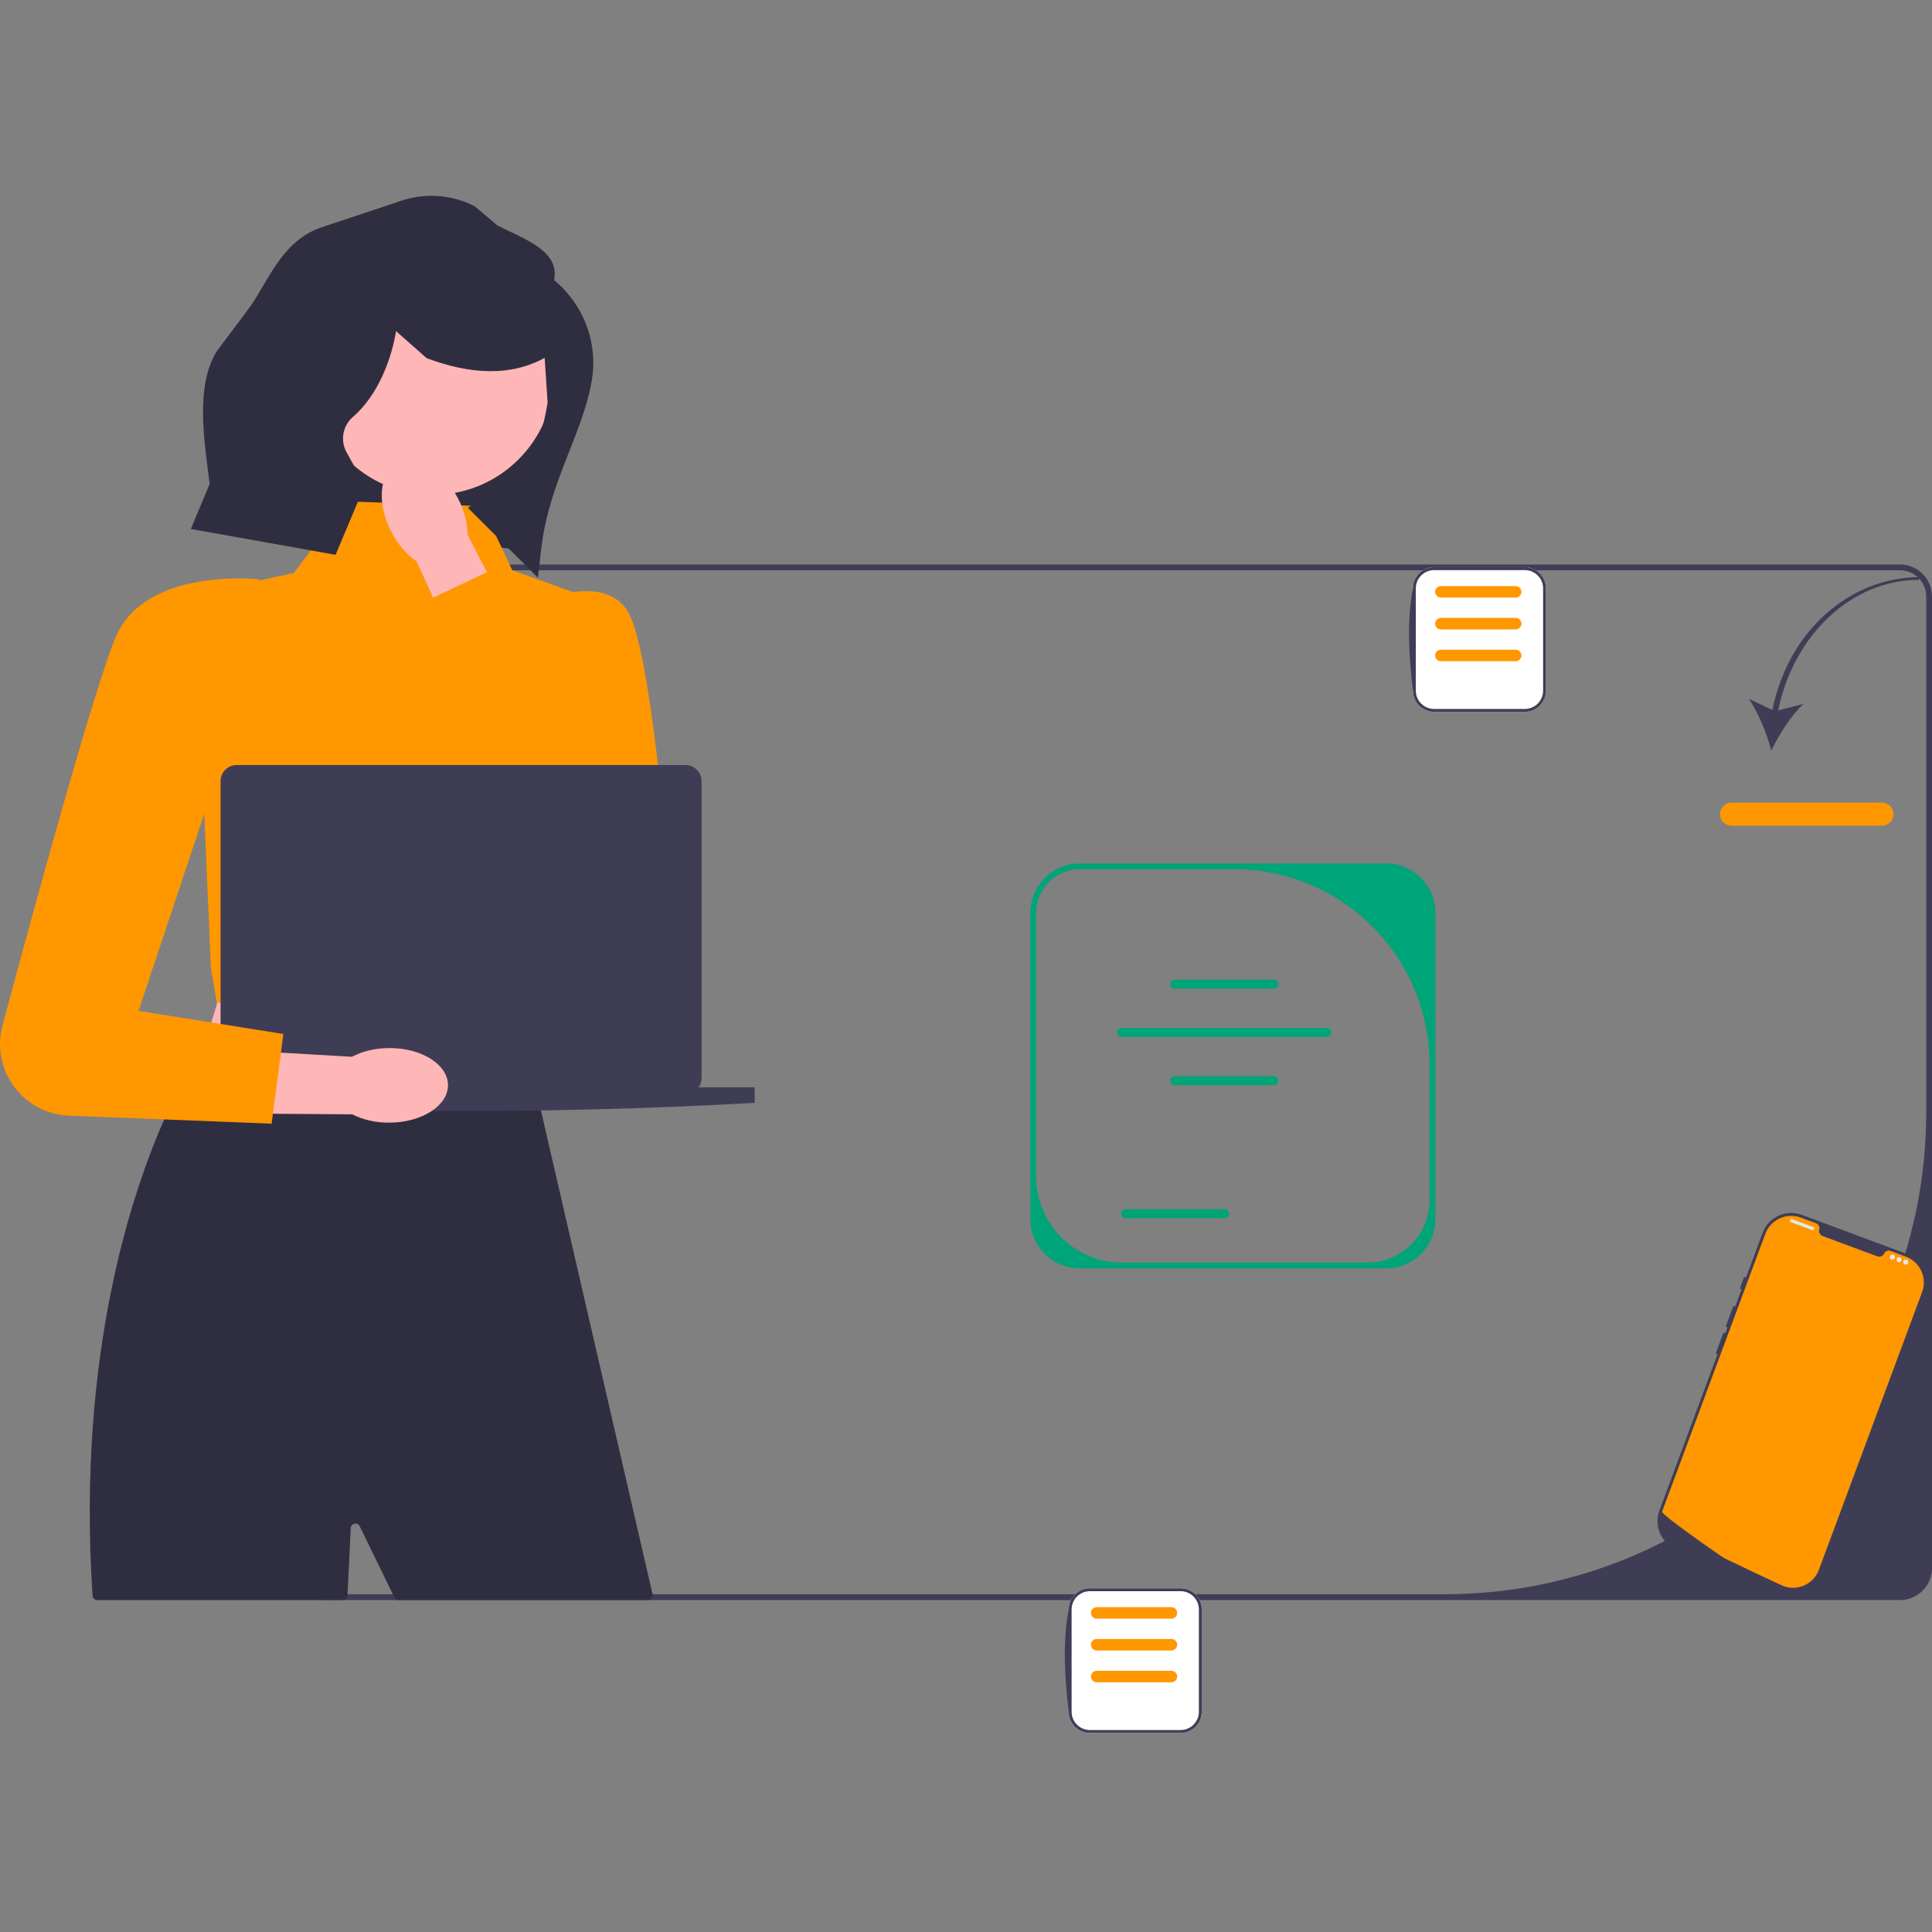
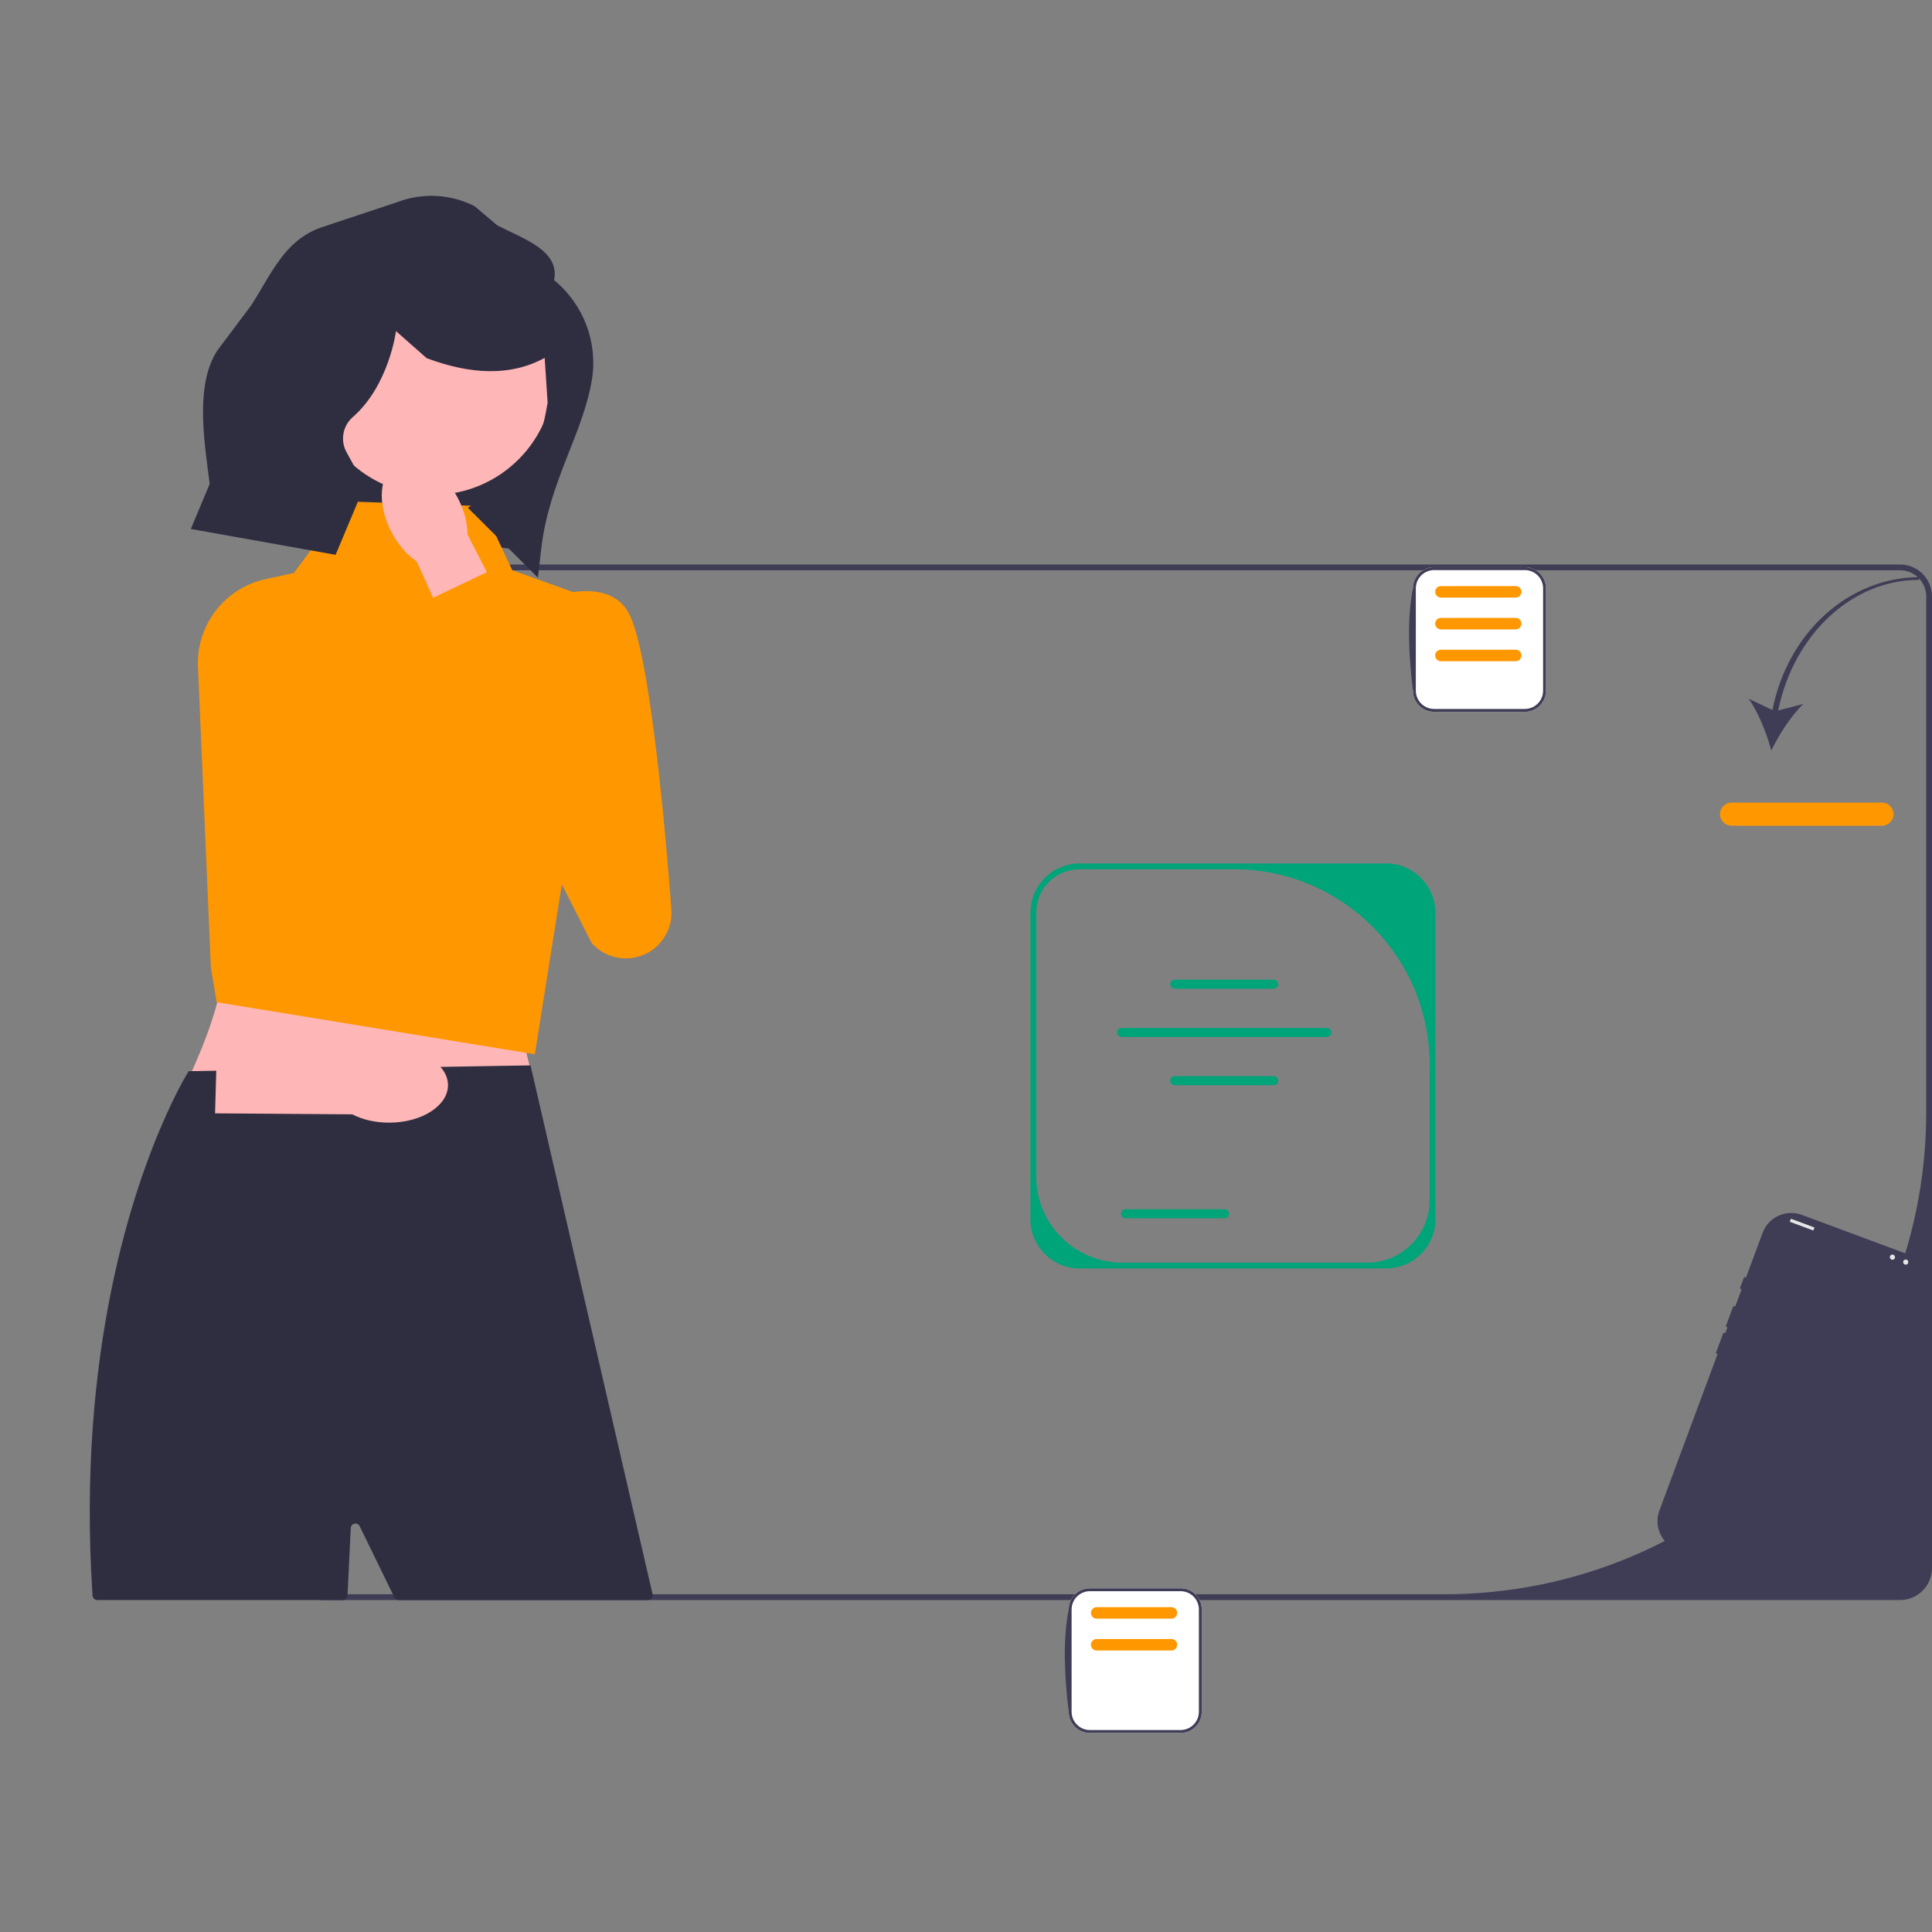
<svg xmlns="http://www.w3.org/2000/svg" width="592" height="592" viewBox="0 0 592 592" fill="none">
  <rect x="0" y="0" width="592" height="592" fill="#808080" stroke="none" />
  <g clip-path="url(#clip0_1676_816)">
    <path d="M157.13 168.261L86.706 158.873L100.957 86.699L176.61 101.637L157.13 168.261Z" fill="#2F2E41" />
    <path d="M89.433 480.496V182.754C89.433 177.359 93.822 172.969 99.218 172.969H582.215C587.61 172.969 592 177.359 592 182.754V480.496C592 485.892 587.61 490.282 582.215 490.282H99.218C93.822 490.282 89.433 485.892 89.433 480.496ZM590.227 182.754C590.227 178.329 586.64 174.741 582.215 174.741H99.218C94.793 174.741 91.205 178.329 91.205 182.754V480.496C91.205 484.921 94.793 488.509 99.218 488.509H442.529C524.101 488.509 590.227 422.383 590.227 340.813V182.754Z" fill="#3F3D56" />
    <path d="M543.098 217.549L535.804 214.094C538.796 218.269 541.374 224.79 542.754 229.979C545.091 225.146 548.858 219.231 552.587 215.698L544.877 217.682C549.628 194.399 567.497 177.685 587.958 177.685L588.248 176.844C566.875 176.844 547.949 193.327 543.098 217.549V217.549Z" fill="#3F3D56" />
    <path d="M576.673 253.024H530.582C528.627 253.024 527.037 251.434 527.037 249.479C527.037 247.524 528.627 245.934 530.582 245.934H576.673C578.628 245.934 580.218 247.524 580.218 249.479C580.218 251.434 578.628 253.024 576.673 253.024Z" fill="#FF9700" />
    <path d="M439.827 279.653V373.606C439.827 381.914 433.068 388.674 424.759 388.674H330.804C322.496 388.674 315.736 381.914 315.736 373.606V279.653C315.736 271.344 322.496 264.585 330.804 264.585H424.759C433.068 264.585 439.827 271.344 439.827 279.653ZM418.93 386.901C429.492 386.901 438.054 378.339 438.054 367.777V326.239C438.054 293.167 411.244 266.358 378.173 266.358H330.804C323.462 266.358 317.509 272.31 317.509 279.653V360.497C317.509 375.08 329.331 386.901 343.913 386.901H418.93V386.901Z" fill="#00A479" />
    <path d="M390.289 302.957H359.957C359.192 302.957 358.57 302.335 358.57 301.57C358.57 300.806 359.192 300.184 359.957 300.184H390.289C391.053 300.184 391.675 300.806 391.675 301.57C391.675 302.335 391.053 302.957 390.289 302.957V302.957Z" fill="#00A479" />
    <path d="M390.289 332.529H359.957C359.192 332.529 358.57 331.907 358.57 331.142C358.57 330.378 359.192 329.756 359.957 329.756H390.289C391.053 329.756 391.675 330.378 391.675 331.142C391.675 331.907 391.053 332.529 390.289 332.529V332.529Z" fill="#00A479" />
    <path d="M375.22 373.301H344.888C344.124 373.301 343.501 372.679 343.501 371.914C343.501 371.149 344.124 370.527 344.888 370.527H375.22C375.985 370.527 376.607 371.149 376.607 371.914C376.607 372.679 375.985 373.301 375.22 373.301V373.301Z" fill="#00A479" />
    <path d="M406.565 317.753H343.68C342.916 317.753 342.293 317.131 342.293 316.366C342.293 315.601 342.916 314.979 343.68 314.979H406.565C407.33 314.979 407.952 315.601 407.952 316.366C407.952 317.131 407.33 317.753 406.565 317.753V317.753Z" fill="#00A479" />
    <path d="M162.754 328.227H58.806C67.518 308.785 72.875 290.269 64.501 275.541L162.754 269.846C157.844 289.728 157.244 309.24 162.754 328.227Z" fill="#FFB6B6" />
    <path d="M198.554 490.282H122.136C121.583 490.282 121.079 489.966 120.838 489.469L120.372 488.509L110.217 467.664C109.563 466.322 107.551 466.735 107.479 468.226L106.501 488.509L106.48 488.911C106.442 489.679 105.808 490.282 105.04 490.282H29.799C29.039 490.282 28.409 489.691 28.359 488.932C28.35 488.791 28.341 488.65 28.332 488.509C23.528 414.366 40.803 364.11 50.934 341.623L50.943 341.615C54.923 332.769 57.813 328.222 57.813 328.222L58.814 328.213H58.823L79.059 327.858H79.068L96.99 327.557L110.533 327.335L115.967 327.238H115.976L119.379 327.185L136.3 326.892L151.413 326.635L162.262 326.458H162.563L164.176 333.416V333.425L164.238 333.735V333.744L164.513 334.887L164.522 334.923L165.071 337.325V337.342L165.107 337.475V337.484L165.24 338.06L165.249 338.087L166.525 343.609L168.59 352.588L171.311 364.332L174.742 379.24L176.479 386.747L178.863 397.091L199.959 488.509C200.171 489.415 199.484 490.282 198.554 490.282H198.554Z" fill="#2F2E41" />
    <path d="M147.746 155.091L106.379 153.647L90.027 175.574L81.423 177.443C68.525 180.243 59.678 192.139 60.706 205.297L64.614 296.455L66.387 307.092L163.887 323.046L185.81 185.088L156.962 174.724L147.746 155.091V155.091Z" fill="#FF9700" />
    <path d="M132.65 151.633C153.158 151.633 169.782 135.009 169.782 114.502C169.782 93.995 153.158 77.37 132.65 77.37C112.143 77.37 95.518 93.995 95.518 114.502C95.518 135.009 112.143 151.633 132.65 151.633Z" fill="#FFB6B6" />
    <path d="M546.163 486.835L513.971 474.872C509.143 473.077 506.675 467.689 508.469 462.861L540.095 377.763C541.889 372.934 547.277 370.466 552.106 372.26L584.297 384.224C589.125 386.018 591.594 391.406 589.799 396.234C577.699 430.63 564.498 469.278 558.173 481.332C556.379 486.161 550.991 488.629 546.163 486.835V486.835Z" fill="#3F3D56" />
    <path d="M581.869 418.947C581.665 418.871 581.437 418.975 581.361 419.179L576.956 431.033C576.88 431.238 576.984 431.466 577.189 431.542C577.393 431.617 577.621 431.513 577.697 431.309L582.102 419.455C582.178 419.25 582.074 419.023 581.869 418.947Z" fill="#3F3D56" />
-     <path d="M588.966 395.924L557.341 481.021C555.779 485.224 551.23 487.446 546.995 486.176L546.993 486.175C546.931 486.156 546.868 486.137 546.805 486.115C546.693 486.08 546.583 486.041 546.472 486C546.472 486 546.076 485.819 545.352 485.487C544.62 485.152 543.557 484.662 542.232 484.045C541.835 483.861 541.416 483.666 540.974 483.46C540.094 483.048 539.128 482.596 538.094 482.107C537.681 481.913 537.254 481.71 536.819 481.504C534.592 480.451 532.101 479.262 529.482 477.989C529.038 477.776 528.592 477.559 528.142 477.34C528.025 477.281 508.934 464.162 509.303 463.169L540.928 378.072C542.555 373.696 547.42 371.467 551.797 373.093L556.527 374.851C557.283 375.132 557.672 375.947 557.457 376.725C557.443 376.777 557.43 376.829 557.421 376.883C557.277 377.691 557.775 378.477 558.546 378.763L575.173 384.943C575.944 385.229 576.834 384.959 577.253 384.253C577.281 384.206 577.305 384.158 577.329 384.11C577.674 383.381 578.501 383.017 579.256 383.298L583.987 385.056C588.364 386.683 590.592 391.548 588.966 395.924V395.924Z" fill="#FF9700" />
    <path d="M534.835 391.349C534.631 391.273 534.403 391.377 534.327 391.582L533.225 394.545C533.15 394.75 533.254 394.977 533.458 395.053C533.663 395.129 533.89 395.025 533.966 394.821L535.068 391.857C535.144 391.653 535.039 391.425 534.835 391.349Z" fill="#3F3D56" />
    <path d="M531.531 400.24C531.327 400.164 531.099 400.268 531.023 400.472L528.889 406.214C528.813 406.418 528.917 406.646 529.122 406.722C529.326 406.798 529.554 406.694 529.63 406.49L531.764 400.748C531.84 400.543 531.735 400.316 531.531 400.24Z" fill="#3F3D56" />
    <path d="M528.502 408.389C528.298 408.313 528.07 408.418 527.994 408.622L525.86 414.364C525.784 414.568 525.889 414.796 526.093 414.872C526.297 414.948 526.525 414.843 526.601 414.639L528.735 408.897C528.811 408.693 528.707 408.465 528.502 408.389Z" fill="#3F3D56" />
    <path d="M555.914 376.1L548.834 373.469C548.794 373.454 548.75 373.474 548.736 373.514L548.445 374.297C548.43 374.336 548.45 374.38 548.49 374.395L555.57 377.026C555.61 377.041 555.654 377.021 555.668 376.981L555.959 376.198C555.974 376.159 555.954 376.115 555.914 376.1Z" fill="#E6E6E6" />
    <path d="M579.876 386.006C580.312 386.006 580.666 385.652 580.666 385.215C580.666 384.779 580.312 384.425 579.876 384.425C579.439 384.425 579.085 384.779 579.085 385.215C579.085 385.652 579.439 386.006 579.876 386.006Z" fill="#E6E6E6" />
-     <path d="M581.913 386.763C582.35 386.763 582.704 386.41 582.704 385.973C582.704 385.537 582.35 385.183 581.913 385.183C581.477 385.183 581.123 385.537 581.123 385.973C581.123 386.41 581.477 386.763 581.913 386.763Z" fill="#E6E6E6" />
    <path d="M583.951 387.52C584.387 387.52 584.741 387.166 584.741 386.73C584.741 386.293 584.387 385.939 583.951 385.939C583.514 385.939 583.16 386.293 583.16 386.73C583.16 387.166 583.514 387.52 583.951 387.52Z" fill="#E6E6E6" />
    <path d="M467.235 218.119H439.436C435.859 218.119 432.949 215.209 432.949 211.632V180.289C432.949 176.712 435.859 173.802 439.436 173.802H467.235C470.812 173.802 473.722 176.712 473.722 180.289V211.632C473.722 215.209 470.812 218.119 467.235 218.119Z" fill="white" />
    <path d="M467.235 218.119H439.436C435.859 218.119 432.949 215.209 432.949 211.632C431.551 200.091 431.166 189.342 432.949 180.289C432.949 176.712 435.859 173.802 439.436 173.802H467.235C470.812 173.802 473.722 176.712 473.722 180.289V211.632C473.722 215.209 470.812 218.119 467.235 218.119V218.119ZM439.436 174.688C436.348 174.688 433.835 177.2 433.835 180.289V211.632C433.835 214.72 436.348 217.233 439.436 217.233H467.235C470.323 217.233 472.835 214.72 472.835 211.632V180.289C472.835 177.2 470.323 174.688 467.235 174.688H439.436Z" fill="#3F3D56" />
    <path d="M464.426 192.859H441.521C440.55 192.859 439.759 192.068 439.759 191.097C439.759 190.125 440.55 189.335 441.521 189.335H464.426C465.397 189.335 466.188 190.125 466.188 191.097C466.188 192.068 465.397 192.859 464.426 192.859Z" fill="#FF9700" />
    <path d="M464.426 202.608H441.521C440.55 202.608 439.759 201.817 439.759 200.846C439.759 199.874 440.55 199.084 441.521 199.084H464.426C465.397 199.084 466.188 199.874 466.188 200.846C466.188 201.817 465.397 202.608 464.426 202.608Z" fill="#FF9700" />
    <path d="M464.426 183.109H441.521C440.55 183.109 439.759 182.318 439.759 181.347C439.759 180.375 440.55 179.585 441.521 179.585H464.426C465.397 179.585 466.188 180.375 466.188 181.347C466.188 182.318 465.397 183.109 464.426 183.109Z" fill="#FF9700" />
    <path d="M120.025 163.193C122.059 167.028 124.792 170.087 127.689 172.065L144.764 209.829L162.496 201.179L143.266 163.802C143.252 160.294 142.253 156.317 140.218 152.481C135.57 143.719 127.281 139.013 121.705 141.971C116.129 144.929 115.376 154.43 120.025 163.193L120.025 163.193Z" fill="#FFB6B6" />
    <path d="M158.472 186.996C158.472 186.996 184.479 173.368 192.549 187.678C199.433 199.887 204.408 260.98 205.72 278.652C205.95 281.754 205.141 284.835 203.419 287.425V287.425C198.319 295.097 187.324 295.828 181.253 288.9L128.554 185.138L153.551 173.258L159.665 188.064L158.472 186.996V186.996Z" fill="#FF9700" />
-     <path d="M214.074 333.174C214.645 332.365 214.982 331.379 214.982 330.314V239.38C214.982 236.636 212.757 234.411 210.013 234.411H72.556C69.812 234.411 67.587 236.636 67.587 239.38V330.314C67.587 331.379 67.924 332.365 68.495 333.174H51.327V337.941C111.015 341.28 170.986 341.28 231.242 337.941V333.174H214.074V333.174Z" fill="#3F3D56" />
    <path d="M361.758 531H333.959C330.382 531 327.472 528.09 327.472 524.513V493.17C327.472 489.593 330.382 486.683 333.959 486.683H361.758C365.335 486.683 368.245 489.593 368.245 493.17V524.513C368.245 528.09 365.335 531 361.758 531Z" fill="white" />
    <path d="M361.758 531H333.959C330.382 531 327.472 528.09 327.472 524.513C326.074 512.972 325.689 502.222 327.472 493.17C327.472 489.593 330.382 486.683 333.959 486.683H361.758C365.335 486.683 368.245 489.593 368.245 493.17V524.513C368.245 528.09 365.335 531 361.758 531V531ZM333.959 487.569C330.871 487.569 328.358 490.081 328.358 493.17V524.513C328.358 527.601 330.871 530.114 333.959 530.114H361.758C364.846 530.114 367.358 527.601 367.358 524.513V493.17C367.358 490.081 364.846 487.569 361.758 487.569H333.959Z" fill="#3F3D56" />
    <path d="M358.949 505.74H336.044C335.073 505.74 334.282 504.949 334.282 503.978C334.282 503.006 335.073 502.216 336.044 502.216H358.949C359.92 502.216 360.711 503.006 360.711 503.978C360.711 504.949 359.92 505.74 358.949 505.74V505.74Z" fill="#FF9700" />
-     <path d="M358.949 515.489H336.044C335.073 515.489 334.282 514.698 334.282 513.727C334.282 512.755 335.073 511.965 336.044 511.965H358.949C359.92 511.965 360.711 512.755 360.711 513.727C360.711 514.698 359.92 515.489 358.949 515.489V515.489Z" fill="#FF9700" />
    <path d="M358.949 495.99H336.044C335.073 495.99 334.282 495.199 334.282 494.228C334.282 493.256 335.073 492.466 336.044 492.466H358.949C359.92 492.466 360.711 493.256 360.711 494.228C360.711 495.199 359.92 495.99 358.949 495.99V495.99Z" fill="#FF9700" />
    <path d="M119.25 321.144C114.908 321.167 110.932 322.169 107.835 323.817L66.459 321.423L65.895 341.145L107.928 341.45C111.042 343.065 115.029 344.025 119.371 344.002C129.29 343.949 137.304 338.79 137.271 332.478C137.237 326.166 129.169 321.092 119.25 321.144H119.25Z" fill="#FFB6B6" />
-     <path d="M79.497 177.511C79.497 177.511 44.324 173.592 35.364 195.412C28.52 212.081 10.739 277.045 0.76 314.239C-2.888 327.837 7.03 341.301 21.098 341.858L83.228 344.319L86.822 316.834L42.455 309.751L67.273 235.298L79.497 177.511V177.511Z" fill="#FF9700" />
    <path d="M169.792 85.836C171.577 76.793 160.619 73.281 152.412 69.085L145.444 63.192C138.139 59.458 129.598 58.977 121.921 61.87L97.961 69.845C87.085 73.942 83.29 83.695 77.023 93.482L66.518 107.506C60.349 117.14 62.193 132.182 63.64 143.53L64.246 148.285L58.475 162.087L102.832 170.006L111.773 148.707L106.193 138.583C104.214 134.991 105.006 130.505 108.096 127.808L108.096 127.808C119.212 118.108 121.341 101.459 121.341 101.459L130.738 109.745C137.567 112.307 143.872 113.629 149.66 113.729C156.025 113.839 161.767 112.473 166.895 109.657L167.798 123.387C165.147 139.619 161.191 143.188 143.366 155.605L164.819 176.996L165.824 168.285C168.216 147.564 178.549 133.142 181.346 116.471C183.281 104.943 178.815 93.266 169.792 85.836H169.792V85.836Z" fill="#2F2E41" />
  </g>
  <defs>
    <clipPath id="clip0_1676_816">
      <rect width="592" height="471" fill="white" transform="translate(0 60)" />
    </clipPath>
  </defs>
</svg>